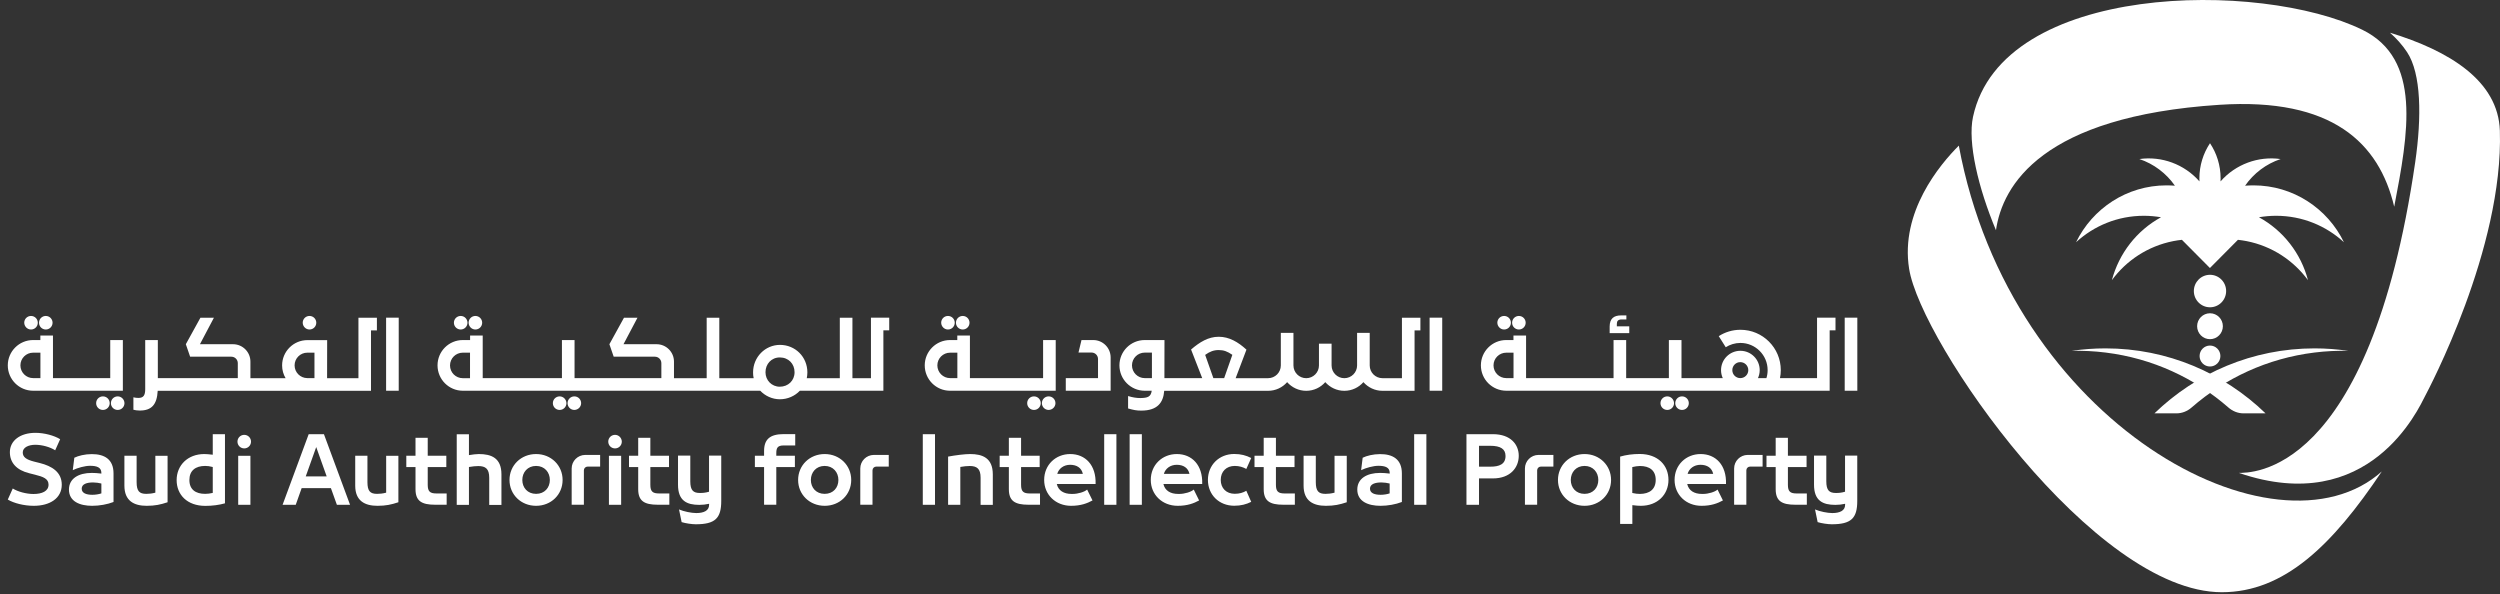
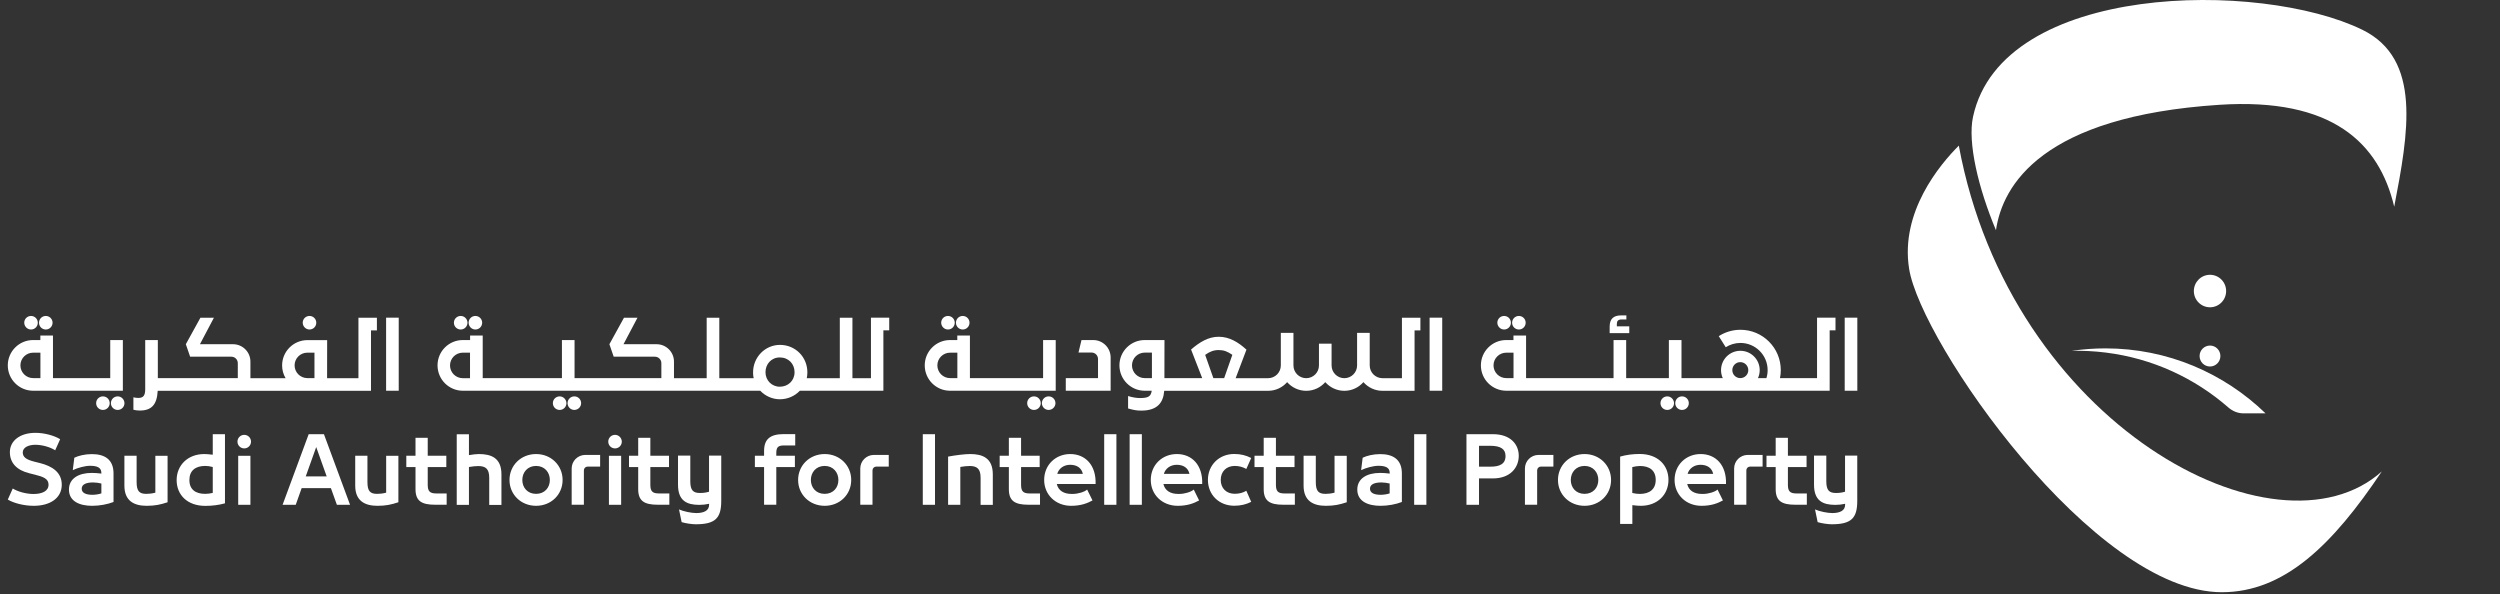
<svg xmlns="http://www.w3.org/2000/svg" width="963" height="229" viewBox="0 0 963 229" fill="none">
  <rect x="0" y="0" width="963" height="229" fill="#333333" stroke="none" />
  <path d="M148.726 150.512H153.588V122.376H148.726V150.512ZM335.416 122.376H342.527V127.238H340.277V150.512H308.107C306.167 152.556 303.4 153.797 300.4 153.797C297.452 153.797 294.736 152.504 292.849 150.512H235.567H178.285C172.906 150.512 168.535 146.142 168.535 140.737C168.535 135.332 172.906 130.988 178.285 130.988H181.078V129.255H185.94V145.651H216.456V130.988H221.317V145.651H254.756V139.884C254.756 138.513 253.644 137.401 252.273 137.401H236.394L234.739 132.591L240.351 122.402H245.549L240.17 132.591H252.919C256.618 132.591 259.617 135.591 259.617 139.289V145.677H272.212V122.402H277.074V145.677H290.314C290.133 144.978 290.082 144.228 290.082 143.452C290.082 137.556 294.736 132.85 300.452 132.85C306.322 132.85 311.003 137.453 311.003 143.452C311.003 144.228 310.9 144.978 310.77 145.677H323.494V122.402H328.356V145.677H335.493V122.376H335.416ZM181.052 135.849H178.259C175.544 135.849 173.346 138.048 173.346 140.763C173.346 143.478 175.544 145.677 178.259 145.677H181.052V135.849ZM306.064 143.375C306.064 140.116 303.71 137.685 300.374 137.685C297.142 137.685 294.866 140.22 294.866 143.375C294.866 146.504 297.271 148.961 300.374 148.961C303.581 148.961 306.064 146.633 306.064 143.375ZM356.208 140.737C356.208 135.358 360.578 130.988 365.957 130.988H368.75V129.255H373.612V145.651H401.801V130.988H406.662V150.512H365.957C360.578 150.512 356.208 146.142 356.208 140.737ZM361.07 140.737C361.07 143.452 363.268 145.651 365.983 145.651H368.776V135.849H365.983C363.268 135.849 361.07 138.048 361.07 140.737ZM550.682 150.512H555.543V122.376H550.682V150.512ZM627.592 125.712H622.807V124.781C622.807 123.669 623.299 123.048 624.669 123.048H626.48V121.497H624.411C621.695 121.497 620.04 122.686 620.04 125.789V128.324H627.592V125.712ZM570.439 140.737C570.439 135.358 574.81 130.988 580.189 130.988H582.982V129.255H587.844V145.651H621.54V130.988H626.402V145.651H642.85V130.988H647.711V145.651H663.487H663.616C663.176 144.72 662.944 143.659 662.944 142.573C662.944 138.461 666.28 135.125 670.391 135.125C674.503 135.125 677.839 138.461 677.839 142.573C677.839 143.685 677.581 144.72 677.167 145.651H677.348H680.426C680.736 144.668 680.891 143.634 680.891 142.573C680.891 136.78 676.184 132.1 670.417 132.1C668.323 132.1 666.383 132.72 664.754 133.755L662.064 129.488C664.469 127.936 667.34 127.031 670.417 127.031C679.003 127.031 685.96 133.987 685.96 142.573C685.96 143.634 685.856 144.668 685.649 145.651H699.925V122.376H707.036V127.238H704.786V150.512H580.266C574.81 150.512 570.439 146.142 570.439 140.737ZM667.288 142.573C667.288 144.28 668.659 145.651 670.366 145.651C672.072 145.651 673.443 144.28 673.443 142.573C673.443 140.866 672.072 139.496 670.366 139.496C668.685 139.47 667.288 140.866 667.288 142.573ZM575.301 140.737C575.301 143.452 577.499 145.651 580.215 145.651H583.008V135.849H580.215C577.499 135.849 575.301 138.048 575.301 140.737ZM710.579 122.376V150.512H715.441V122.376H710.579ZM37.033 155.297C37.033 156.745 38.197 157.909 39.645 157.909C41.093 157.909 42.257 156.745 42.257 155.297C42.257 153.849 41.093 152.685 39.645 152.685C38.197 152.685 37.033 153.849 37.033 155.297ZM45.334 152.685C43.886 152.685 42.722 153.849 42.722 155.297C42.722 156.745 43.886 157.909 45.334 157.909C46.782 157.909 47.946 156.745 47.946 155.297C47.92 153.849 46.757 152.685 45.334 152.685ZM119.219 126.927C120.667 126.927 121.831 125.764 121.831 124.315C121.831 122.867 120.667 121.703 119.219 121.703C117.771 121.703 116.607 122.867 116.607 124.315C116.633 125.764 117.796 126.927 119.219 126.927ZM215.576 152.685C214.128 152.685 212.964 153.849 212.964 155.297C212.964 156.745 214.128 157.909 215.576 157.909C217.025 157.909 218.188 156.745 218.188 155.297C218.162 153.849 216.999 152.685 215.576 152.685ZM223.852 155.297C223.852 153.849 222.688 152.685 221.24 152.685C219.792 152.685 218.628 153.849 218.628 155.297C218.628 156.745 219.792 157.909 221.24 157.909C222.688 157.883 223.852 156.719 223.852 155.297ZM579.387 126.927C580.835 126.927 581.999 125.764 581.999 124.315C581.999 122.867 580.835 121.703 579.387 121.703C577.939 121.703 576.775 122.867 576.775 124.315C576.801 125.764 577.965 126.927 579.387 126.927ZM585.076 126.927C586.525 126.927 587.688 125.764 587.688 124.315C587.688 122.867 586.525 121.703 585.076 121.703C583.628 121.703 582.465 122.867 582.465 124.315C582.465 125.764 583.628 126.927 585.076 126.927ZM398.283 152.685C396.835 152.685 395.671 153.849 395.671 155.297C395.671 156.745 396.835 157.909 398.283 157.909C399.732 157.909 400.895 156.745 400.895 155.297C400.895 153.849 399.732 152.685 398.283 152.685ZM406.559 155.297C406.559 153.849 405.395 152.685 403.947 152.685C402.499 152.685 401.335 153.849 401.335 155.297C401.335 156.745 402.499 157.909 403.947 157.909C405.395 157.883 406.559 156.719 406.559 155.297ZM642.229 152.685C640.781 152.685 639.617 153.849 639.617 155.297C639.617 156.745 640.781 157.909 642.229 157.909C643.677 157.909 644.841 156.745 644.841 155.297C644.815 153.849 643.651 152.685 642.229 152.685ZM645.306 155.297C645.306 156.745 646.47 157.909 647.918 157.909C649.367 157.909 650.53 156.745 650.53 155.297C650.53 153.849 649.367 152.685 647.918 152.685C646.47 152.685 645.306 153.849 645.306 155.297ZM365.156 126.927C366.604 126.927 367.768 125.764 367.768 124.315C367.768 122.867 366.604 121.703 365.156 121.703C363.707 121.703 362.544 122.867 362.544 124.315C362.57 125.764 363.733 126.927 365.156 126.927ZM370.845 126.927C372.293 126.927 373.457 125.764 373.457 124.315C373.457 122.867 372.293 121.703 370.845 121.703C369.397 121.703 368.233 122.867 368.233 124.315C368.233 125.764 369.397 126.927 370.845 126.927ZM427.817 137.685C427.817 133.987 424.817 130.988 421.119 130.988H416.593L415.429 135.798H420.472C421.843 135.798 422.955 136.91 422.955 138.28V145.651H410.541V150.512H427.817V137.685ZM177.457 126.927C178.906 126.927 180.069 125.764 180.069 124.315C180.069 122.867 178.906 121.703 177.457 121.703C176.009 121.703 174.845 122.867 174.845 124.315C174.845 125.764 176.009 126.927 177.457 126.927ZM183.121 126.927C184.569 126.927 185.733 125.764 185.733 124.315C185.733 122.867 184.569 121.703 183.121 121.703C181.673 121.703 180.509 122.867 180.509 124.315C180.535 125.764 181.699 126.927 183.121 126.927ZM11.948 126.927C13.396 126.927 14.56 125.764 14.56 124.315C14.56 122.867 13.396 121.703 11.948 121.703C10.5 121.703 9.336 122.867 9.336 124.315C9.362 125.764 10.525 126.927 11.948 126.927ZM17.637 126.927C19.085 126.927 20.249 125.764 20.249 124.315C20.249 122.867 19.085 121.703 17.637 121.703C16.189 121.703 15.025 122.867 15.025 124.315C15.025 125.764 16.189 126.927 17.637 126.927ZM3 140.737C3 135.358 7.37 130.988 12.749 130.988H15.543V129.255H20.404V145.651H42.464V130.988H47.325V150.512H12.775C7.37 150.512 3 146.142 3 140.737ZM7.862 140.737C7.862 143.452 10.06 145.651 12.775 145.651H15.568V135.849H12.749C10.06 135.849 7.862 138.048 7.862 140.737ZM53.843 158.141C52.937 158.141 51.98 158.012 51.386 157.831V153.047C52.11 153.228 52.705 153.28 53.325 153.28C55.265 153.28 55.937 152.271 55.937 149.892V130.988H60.799V145.651H91.599V139.884C91.599 138.513 90.487 137.401 89.117 137.401H73.238L71.583 132.591L77.195 122.402H82.393L77.014 132.591H89.763C93.461 132.591 96.461 135.591 96.461 139.289V145.677H110.012C109.159 144.228 108.668 142.573 108.668 140.763C108.668 135.384 113.038 131.013 118.417 131.013H121.184H122.503H126.02L125.994 145.677H138.071V122.402H145.183V127.264H142.907V150.538H60.747C60.463 155.84 58.42 158.141 53.843 158.141ZM113.478 140.737C113.478 143.452 115.676 145.625 118.365 145.651H121.132V135.849H118.365C115.676 135.849 113.478 138.048 113.478 140.737ZM443.643 150.512H440.954C435.575 150.512 431.204 146.142 431.204 140.737C431.204 135.332 435.575 130.988 440.954 130.988H443.721H445.04H448.557L448.531 145.651H463.091L458.798 134.634C462.134 131.763 465.444 129.72 469.452 129.72C473.487 129.72 476.952 131.763 480.133 134.686L475.969 145.677H488.46C491.176 145.677 493.374 143.478 493.374 140.763V128.22H498.236V140.763C498.236 143.478 500.434 145.677 503.149 145.677C505.865 145.677 508.063 143.478 508.063 140.763V132.384H512.925V140.763C512.925 143.478 515.123 145.677 517.838 145.677C520.554 145.677 522.752 143.478 522.752 140.763V128.22H527.614V140.763C527.614 143.478 529.812 145.677 532.527 145.677H540.027V122.402H547.139V127.264H544.889V150.538H532.527C529.605 150.538 526.993 149.245 525.183 147.202C523.398 149.245 520.786 150.538 517.838 150.538C514.916 150.538 512.304 149.245 510.494 147.202C508.709 149.245 506.097 150.538 503.149 150.538C500.227 150.538 497.615 149.245 495.805 147.202C494.02 149.245 491.408 150.538 488.46 150.538H448.453C448.117 155.09 445.842 158.167 439.609 158.167C437.747 158.167 436.661 157.935 434.54 157.34V152.556C436.247 153.073 437.721 153.331 439.247 153.331C441.937 153.28 443.333 152.943 443.643 150.512ZM464.229 136.703L467.384 145.651H471.547L474.702 136.677C472.763 135.358 471.418 134.841 469.427 134.841C467.539 134.841 466.013 135.41 464.229 136.703ZM443.721 145.651V135.824H440.954C438.238 135.824 436.04 138.022 436.04 140.737C436.04 143.452 438.238 145.651 440.954 145.651H443.721Z" fill="white" />
  <path d="M43.731 182.373V193.364C41.352 194.295 38.3 194.838 35.507 194.838C30.775 194.838 26.559 193.183 26.559 188.579C26.559 184.364 30.206 182.166 35.352 182.166C36.361 182.166 37.628 182.243 39.05 182.424V182.166C39.05 180.019 37.266 179.425 34.68 179.425C32.74 179.425 29.895 180.2 28.033 181.106L28.628 176.321C30.128 175.571 32.688 174.925 35.3 174.925C40.188 174.899 43.731 176.864 43.731 182.373ZM39.05 186.252C38.171 186.019 36.904 185.838 35.869 185.838C33.49 185.838 31.473 186.433 31.473 188.243C31.473 189.976 33.283 190.596 35.585 190.596C36.748 190.596 38.042 190.39 39.05 190.053V186.252ZM59.868 189.769C58.498 190.131 57.386 190.234 56.351 190.234C53.713 190.234 52.627 189.2 52.627 185.735V175.545H47.92V187.079C47.92 192.95 51.644 194.838 56.48 194.838C59.739 194.838 61.834 194.372 64.549 193.467V175.571H59.842V189.769H59.868ZM81.953 167.244H86.66V193.881C84.358 194.527 81.798 194.863 79.083 194.863C72.1 194.863 68.04 190.571 68.04 184.933C68.04 179.295 72.255 174.899 78.695 174.899C79.522 174.899 80.66 175.002 81.953 175.158V167.244ZM81.953 179.89C80.815 179.58 79.884 179.476 79.031 179.476C75.333 179.476 72.954 181.261 72.954 184.907C72.954 188.553 75.333 190.234 79.031 190.234C79.936 190.234 80.919 190.105 81.953 189.872V179.89ZM91.755 194.45H96.461V175.571H91.755V194.45ZM148.778 189.769C147.407 190.131 146.295 190.234 145.261 190.234C142.623 190.234 141.537 189.2 141.537 185.735V175.545H136.83V187.079C136.83 192.95 140.554 194.838 145.39 194.838C148.649 194.838 150.743 194.372 153.459 193.467V175.571H148.752V189.769H148.778ZM164.76 186.769V179.916H171.923V175.545H164.76V168.641H160.053V175.545H156.51V179.916H160.053V188.424C160.053 192.95 162.355 194.424 167.605 194.424H172.053V190.079H168.096C165.639 190.079 164.76 189.303 164.76 186.769ZM184.44 174.899C183.406 174.899 182.061 175.08 180.638 175.313V167.27H175.932V194.476H180.638V179.89C181.983 179.657 183.224 179.528 184.233 179.528C187.026 179.528 188.448 180.562 188.448 184.028V194.501H193.155V182.709C193.155 176.425 189.276 174.899 184.44 174.899ZM216.714 184.881C216.714 190.519 212.292 194.838 206.499 194.838C200.706 194.838 196.258 190.519 196.258 184.881C196.258 179.269 200.681 174.899 206.499 174.899C212.292 174.899 216.714 179.269 216.714 184.881ZM211.801 184.881C211.801 181.933 209.784 179.476 206.499 179.476C203.215 179.476 201.198 181.933 201.198 184.881C201.198 187.855 203.215 190.234 206.499 190.234C209.784 190.234 211.801 187.855 211.801 184.881ZM234.558 194.45H239.265V175.571H234.558V194.45ZM250.514 186.769V179.916H257.704V175.545H250.514V168.641H245.834V175.545H242.291V179.916H245.834V188.424C245.834 192.95 248.135 194.424 253.385 194.424H257.833V190.079H253.876C251.394 190.079 250.514 189.303 250.514 186.769ZM273.143 189.407C271.772 189.821 270.634 189.898 269.626 189.898C267.014 189.898 265.902 188.864 265.902 185.398V175.494H261.169V186.717C261.169 192.924 264.583 194.476 269.393 194.476C270.608 194.476 271.876 194.346 273.143 194.062V194.476C273.143 196.7 271.1 197.631 268.203 197.631C266.367 197.631 263.419 197.036 261.557 196.234L262.566 201.122C264.066 201.587 266.522 201.949 267.996 201.949C275.47 201.949 277.824 199.648 277.824 192.976V175.494H273.117V189.407H273.143ZM294.323 173.735V175.545H290.78V179.916H294.323V194.424H299.029V179.916H306.193V175.545H299.029V174.614C299.029 172.571 299.469 171.589 301.874 171.589H306.322V167.218H301.822C296.599 167.244 294.323 169.21 294.323 173.735ZM327.89 184.881C327.89 190.519 323.468 194.838 317.675 194.838C311.882 194.838 307.434 190.519 307.434 184.881C307.434 179.269 311.856 174.899 317.675 174.899C323.468 174.899 327.89 179.269 327.89 184.881ZM322.951 184.881C322.951 181.933 320.934 179.476 317.649 179.476C314.365 179.476 312.348 181.933 312.348 184.881C312.348 187.855 314.365 190.234 317.649 190.234C320.96 190.234 322.951 187.855 322.951 184.881ZM373.69 174.899C371.647 174.899 368.13 175.339 365.207 175.882V194.45H369.914V179.864C371.259 179.631 372.5 179.502 373.509 179.502C376.302 179.502 377.724 180.537 377.724 184.002V194.476H382.431V182.683C382.405 176.425 378.5 174.899 373.69 174.899ZM393.318 186.769V179.916H400.482V175.545H393.318V168.641H388.612V175.545H385.069V179.916H388.612V188.424C388.612 192.95 390.913 194.424 396.163 194.424H400.611V190.079H396.654C394.197 190.079 393.318 189.303 393.318 186.769ZM422.024 186.433H407.076C407.671 189.019 409.817 190.26 412.74 190.26H413.231C415.197 190.26 417.757 189.51 418.765 188.579L420.834 192.769C418.817 193.881 416.309 194.838 412.585 194.838C406.611 194.838 402.214 190.545 402.214 184.881C402.214 179.037 406.662 174.899 412.248 174.899C418.067 174.899 422.257 179.14 422.024 186.433ZM417.11 182.528C416.619 180.226 414.757 179.037 412.223 179.037C409.714 179.037 407.826 180.511 407.257 182.528H417.11ZM425.334 194.45H430.041V167.244H425.334V194.45ZM435.135 194.45H439.842V167.244H435.135V194.45ZM463.091 186.433H448.143C448.738 189.019 450.885 190.26 453.807 190.26H454.298C456.264 190.26 458.824 189.51 459.832 188.579L461.901 192.769C459.884 193.881 457.376 194.838 453.652 194.838C447.678 194.838 443.281 190.545 443.281 184.881C443.281 179.037 447.729 174.899 453.315 174.899C459.134 174.899 463.324 179.14 463.091 186.433ZM458.177 182.528C457.686 180.226 455.824 179.037 453.29 179.037C450.781 179.037 448.893 180.511 448.324 182.528H458.177ZM475.633 179.476C477.366 179.476 478.84 179.942 480.081 180.64L481.969 176.425C480.056 175.442 478.013 174.873 475.426 174.873C469.582 174.873 465.289 179.166 465.289 184.855C465.289 190.596 469.582 194.812 475.426 194.812C478.013 194.812 480.056 194.269 481.969 193.312L480.081 189.045C478.84 189.795 477.366 190.209 475.633 190.209C472.375 190.209 470.228 188.062 470.228 184.855C470.228 181.649 472.375 179.476 475.633 179.476ZM491.486 186.769V179.916H498.65V175.545H491.486V168.641H486.779V175.545H483.236V179.916H486.779V188.424C486.779 192.95 489.081 194.424 494.331 194.424H498.779V190.079H494.822C492.365 190.079 491.486 189.303 491.486 186.769ZM514.089 189.769C512.718 190.131 511.606 190.234 510.571 190.234C507.934 190.234 506.847 189.2 506.847 185.735V175.545H502.141V187.079C502.141 192.95 505.865 194.838 510.701 194.838C513.959 194.838 516.054 194.372 518.769 193.467V175.571H514.063V189.769H514.089ZM540.001 182.373V193.364C537.622 194.295 534.57 194.838 531.777 194.838C527.045 194.838 522.829 193.183 522.829 188.579C522.829 184.364 526.476 182.166 531.622 182.166C532.631 182.166 533.898 182.243 535.32 182.424V182.166C535.32 180.019 533.536 179.425 530.95 179.425C529.01 179.425 526.166 180.2 524.304 181.106L524.898 176.321C526.398 175.571 528.958 174.925 531.57 174.925C536.458 174.899 540.001 176.864 540.001 182.373ZM535.294 186.252C534.415 186.019 533.148 185.838 532.114 185.838C529.734 185.838 527.717 186.433 527.717 188.243C527.717 189.976 529.527 190.596 531.829 190.596C532.993 190.596 534.286 190.39 535.294 190.053V186.252ZM544.734 194.45H549.44V167.244H544.734V194.45ZM620.584 184.881C620.584 190.519 616.161 194.838 610.369 194.838C604.576 194.838 600.128 190.519 600.128 184.881C600.128 179.269 604.55 174.899 610.369 174.899C616.161 174.899 620.584 179.269 620.584 184.881ZM615.67 184.881C615.67 181.933 613.653 179.476 610.369 179.476C607.084 179.476 605.067 181.933 605.067 184.881C605.067 187.855 607.084 190.234 610.369 190.234C613.653 190.234 615.67 187.855 615.67 184.881ZM642.695 184.855C642.695 190.493 638.505 194.838 632.04 194.838C631.212 194.838 630.1 194.76 628.781 194.579V201.82H624.075V175.882C626.376 175.209 628.962 174.873 631.652 174.873C638.634 174.899 642.695 179.218 642.695 184.855ZM637.781 184.855C637.781 181.209 635.402 179.502 631.704 179.502C630.773 179.502 629.79 179.683 628.756 179.916V189.898C629.893 190.157 630.824 190.26 631.704 190.26C635.402 190.234 637.781 188.476 637.781 184.855ZM664.857 186.433H649.91C650.505 189.019 652.651 190.26 655.573 190.26H656.065C658.03 190.26 660.59 189.51 661.599 188.579L663.668 192.769C661.651 193.881 659.142 194.838 655.418 194.838C649.444 194.838 645.048 190.545 645.048 184.881C645.048 179.037 649.496 174.899 655.082 174.899C660.901 174.899 665.09 179.14 664.857 186.433ZM659.918 182.528C659.427 180.226 657.565 179.037 655.03 179.037C652.522 179.037 650.634 180.511 650.065 182.528H659.918ZM688.701 186.769V179.916H695.89V175.545H688.701V168.641H683.994V175.545H680.451V179.916H683.994V188.424C683.994 192.95 686.296 194.424 691.546 194.424H695.994V190.079H692.037C689.58 190.079 688.701 189.303 688.701 186.769ZM710.735 189.407C709.364 189.821 708.226 189.898 707.218 189.898C704.606 189.898 703.494 188.864 703.494 185.398V175.494H698.761V186.717C698.761 192.924 702.175 194.476 706.985 194.476C708.2 194.476 709.467 194.346 710.735 194.062V194.476C710.735 196.7 708.692 197.631 705.795 197.631C703.959 197.631 701.011 197.036 699.149 196.234L700.157 201.122C701.657 201.587 704.114 201.949 705.588 201.949C713.062 201.949 715.415 199.648 715.415 192.976V175.494H710.709V189.407H710.735ZM331.381 180.459V194.424H336.088V181.157C336.088 180.381 336.735 179.735 337.51 179.735C339.372 179.735 342.346 179.735 342.346 179.735V175.235H336.579C333.709 175.261 331.381 177.588 331.381 180.459ZM220.206 180.459V194.424H224.912V181.157C224.912 180.381 225.559 179.735 226.335 179.735C228.197 179.735 231.171 179.735 231.171 179.735V175.235H225.404C222.533 175.261 220.206 177.588 220.206 180.459ZM587.404 180.459V194.424H592.111V181.157C592.111 180.381 592.757 179.735 593.533 179.735C595.395 179.735 598.369 179.735 598.369 179.735V175.235H592.602C589.732 175.261 587.404 177.588 587.404 180.459ZM667.987 180.459V194.424H672.693V181.157C672.693 180.381 673.34 179.735 674.116 179.735C675.978 179.735 678.952 179.735 678.952 179.735V175.235H673.185C670.314 175.261 667.987 177.588 667.987 180.459ZM94.082 167.503C92.634 167.503 91.47 168.666 91.47 170.115C91.47 171.563 92.634 172.727 94.082 172.727C95.53 172.727 96.694 171.563 96.694 170.115C96.694 168.666 95.53 167.503 94.082 167.503ZM236.912 167.503C235.463 167.503 234.3 168.666 234.3 170.115C234.3 171.563 235.463 172.727 236.912 172.727C238.36 172.727 239.524 171.563 239.524 170.115C239.498 168.666 238.334 167.503 236.912 167.503Z" fill="white" />
  <path d="M23.792 186.717C23.792 191.941 19.189 194.837 13.034 194.837C9.232 194.837 5.327 193.829 3 192.432L4.914 188.165C6.827 189.381 10.086 190.286 12.905 190.286C16.189 190.286 18.698 189.2 18.698 186.691C18.698 184.415 16.654 183.64 13.525 182.864L11.275 182.295C6.336 181.079 3.802 178.209 3.802 174.174C3.802 169.752 7.758 166.727 13.655 166.727C17.043 166.727 20.87 167.761 23.172 169.183L21.258 173.45C19.267 172.183 16.215 171.33 13.603 171.33C11.017 171.33 8.767 172.338 8.767 174.278C8.767 176.062 10.086 177.019 13.086 177.795L15.361 178.364C19.991 179.528 23.792 181.855 23.792 186.717ZM124.779 167.244L134.839 194.449H129.77L127.468 188.036H116.193L113.917 194.449H108.849L118.908 167.244H124.779ZM125.839 183.51L121.805 172.209L117.771 183.51H125.839ZM585.025 175.571C585.025 180.097 581.792 184.286 575.068 184.286H569.715V194.449H564.879V167.244H575.068C581.999 167.244 585.025 171.304 585.025 175.571ZM579.93 175.649C579.93 172.959 578.016 171.718 574.034 171.718H569.715V179.76H574.034C577.551 179.786 579.93 178.804 579.93 175.649ZM355.458 194.449H360.164V167.244H355.458V194.449Z" fill="white" />
  <path d="M922.252 79.628C927.699 51.336 932.991 22.708 909.945 11.458C870.816 -7.653 771.207 -6.851 760.006 45C757.873 54.905 762.035 72.438 768.844 88.679C771.361 71.3 786.623 44.819 854.887 40.371C898.409 37.526 916.445 55.086 922.252 79.628Z" fill="white" />
-   <path d="M962.948 50.353C962.332 31.009 943.268 19.501 920.607 12.596C923.074 14.768 925.309 17.225 927.21 20.095C932.683 28.371 932.863 45.051 930.345 62.43C912.591 184.415 866.345 182.036 862.415 182.165C912.797 199.44 931.706 157.21 934.147 152.555C935.406 150.124 964.387 95.738 962.948 50.353Z" fill="white" />
-   <path d="M870.147 83.688C872.28 83.326 874.489 83.119 876.75 83.119C886.822 83.119 895.994 86.972 902.879 93.308C896.585 80.326 883.353 71.404 868.041 71.404C866.962 71.404 865.883 71.456 864.804 71.534C868.118 66.775 872.897 63.129 878.497 61.267C869.916 60.051 861.155 63.258 855.349 69.878C855.374 69.49 855.374 69.077 855.374 68.689C855.374 63.672 853.859 59.017 851.289 55.164C848.72 59.043 847.204 63.698 847.204 68.689C847.204 69.077 847.23 69.49 847.23 69.878C841.424 63.258 832.663 60.051 824.081 61.267C829.657 63.129 834.461 66.775 837.775 71.534C836.696 71.456 835.643 71.404 834.538 71.404C819.226 71.404 805.994 80.352 799.699 93.308C806.585 86.972 815.757 83.119 825.828 83.119C828.064 83.119 830.273 83.326 832.431 83.688C823.028 88.809 816.22 97.653 813.496 107.92C819.046 100.368 827.319 94.808 837.184 92.869C838.289 92.662 839.394 92.481 840.473 92.377L851.264 103.239L862.054 92.377C863.159 92.507 864.264 92.662 865.343 92.869C875.235 94.808 883.482 100.368 889.031 107.92C886.359 97.653 879.525 88.809 870.147 83.688Z" fill="white" />
-   <path d="M851.289 130.65C854.028 130.65 856.248 128.416 856.248 125.659C856.248 122.903 854.028 120.668 851.289 120.668C848.551 120.668 846.331 122.903 846.331 125.659C846.331 128.416 848.551 130.65 851.289 130.65Z" fill="white" />
  <path d="M851.289 141.177C853.503 141.177 855.297 139.371 855.297 137.143C855.297 134.915 853.503 133.108 851.289 133.108C849.076 133.108 847.281 134.915 847.281 137.143C847.281 139.371 849.076 141.177 851.289 141.177Z" fill="white" />
  <path d="M851.289 118.368C854.723 118.368 857.507 115.566 857.507 112.109C857.507 108.653 854.723 105.851 851.289 105.851C847.855 105.851 845.072 108.653 845.072 112.109C845.072 115.566 847.855 118.368 851.289 118.368Z" fill="white" />
-   <path d="M891.575 134.194C867.629 134.194 845.894 143.737 829.888 159.228H838.34C840.524 159.228 842.58 158.4 844.224 156.952C857.121 145.702 873.333 138.048 891.523 135.798C895.917 135.255 900.259 135.048 904.549 135.151C900.336 134.531 895.994 134.194 891.575 134.194Z" fill="white" />
  <path d="M811.004 134.194C834.949 134.194 856.685 143.737 872.691 159.228H864.238C862.054 159.228 859.999 158.4 858.355 156.952C845.457 145.702 829.245 138.048 811.055 135.798C806.662 135.255 802.32 135.048 798.029 135.151C802.217 134.531 806.585 134.194 811.004 134.194Z" fill="white" />
  <path d="M754.533 56.094C747.211 63.413 731.898 81.671 735.392 103.549C739.965 132.048 806.611 228.121 855.837 228.121C879.885 228.121 898.435 210.044 917.473 181.597C876.879 217.932 774.419 163.572 754.533 56.094Z" fill="white" />
</svg>